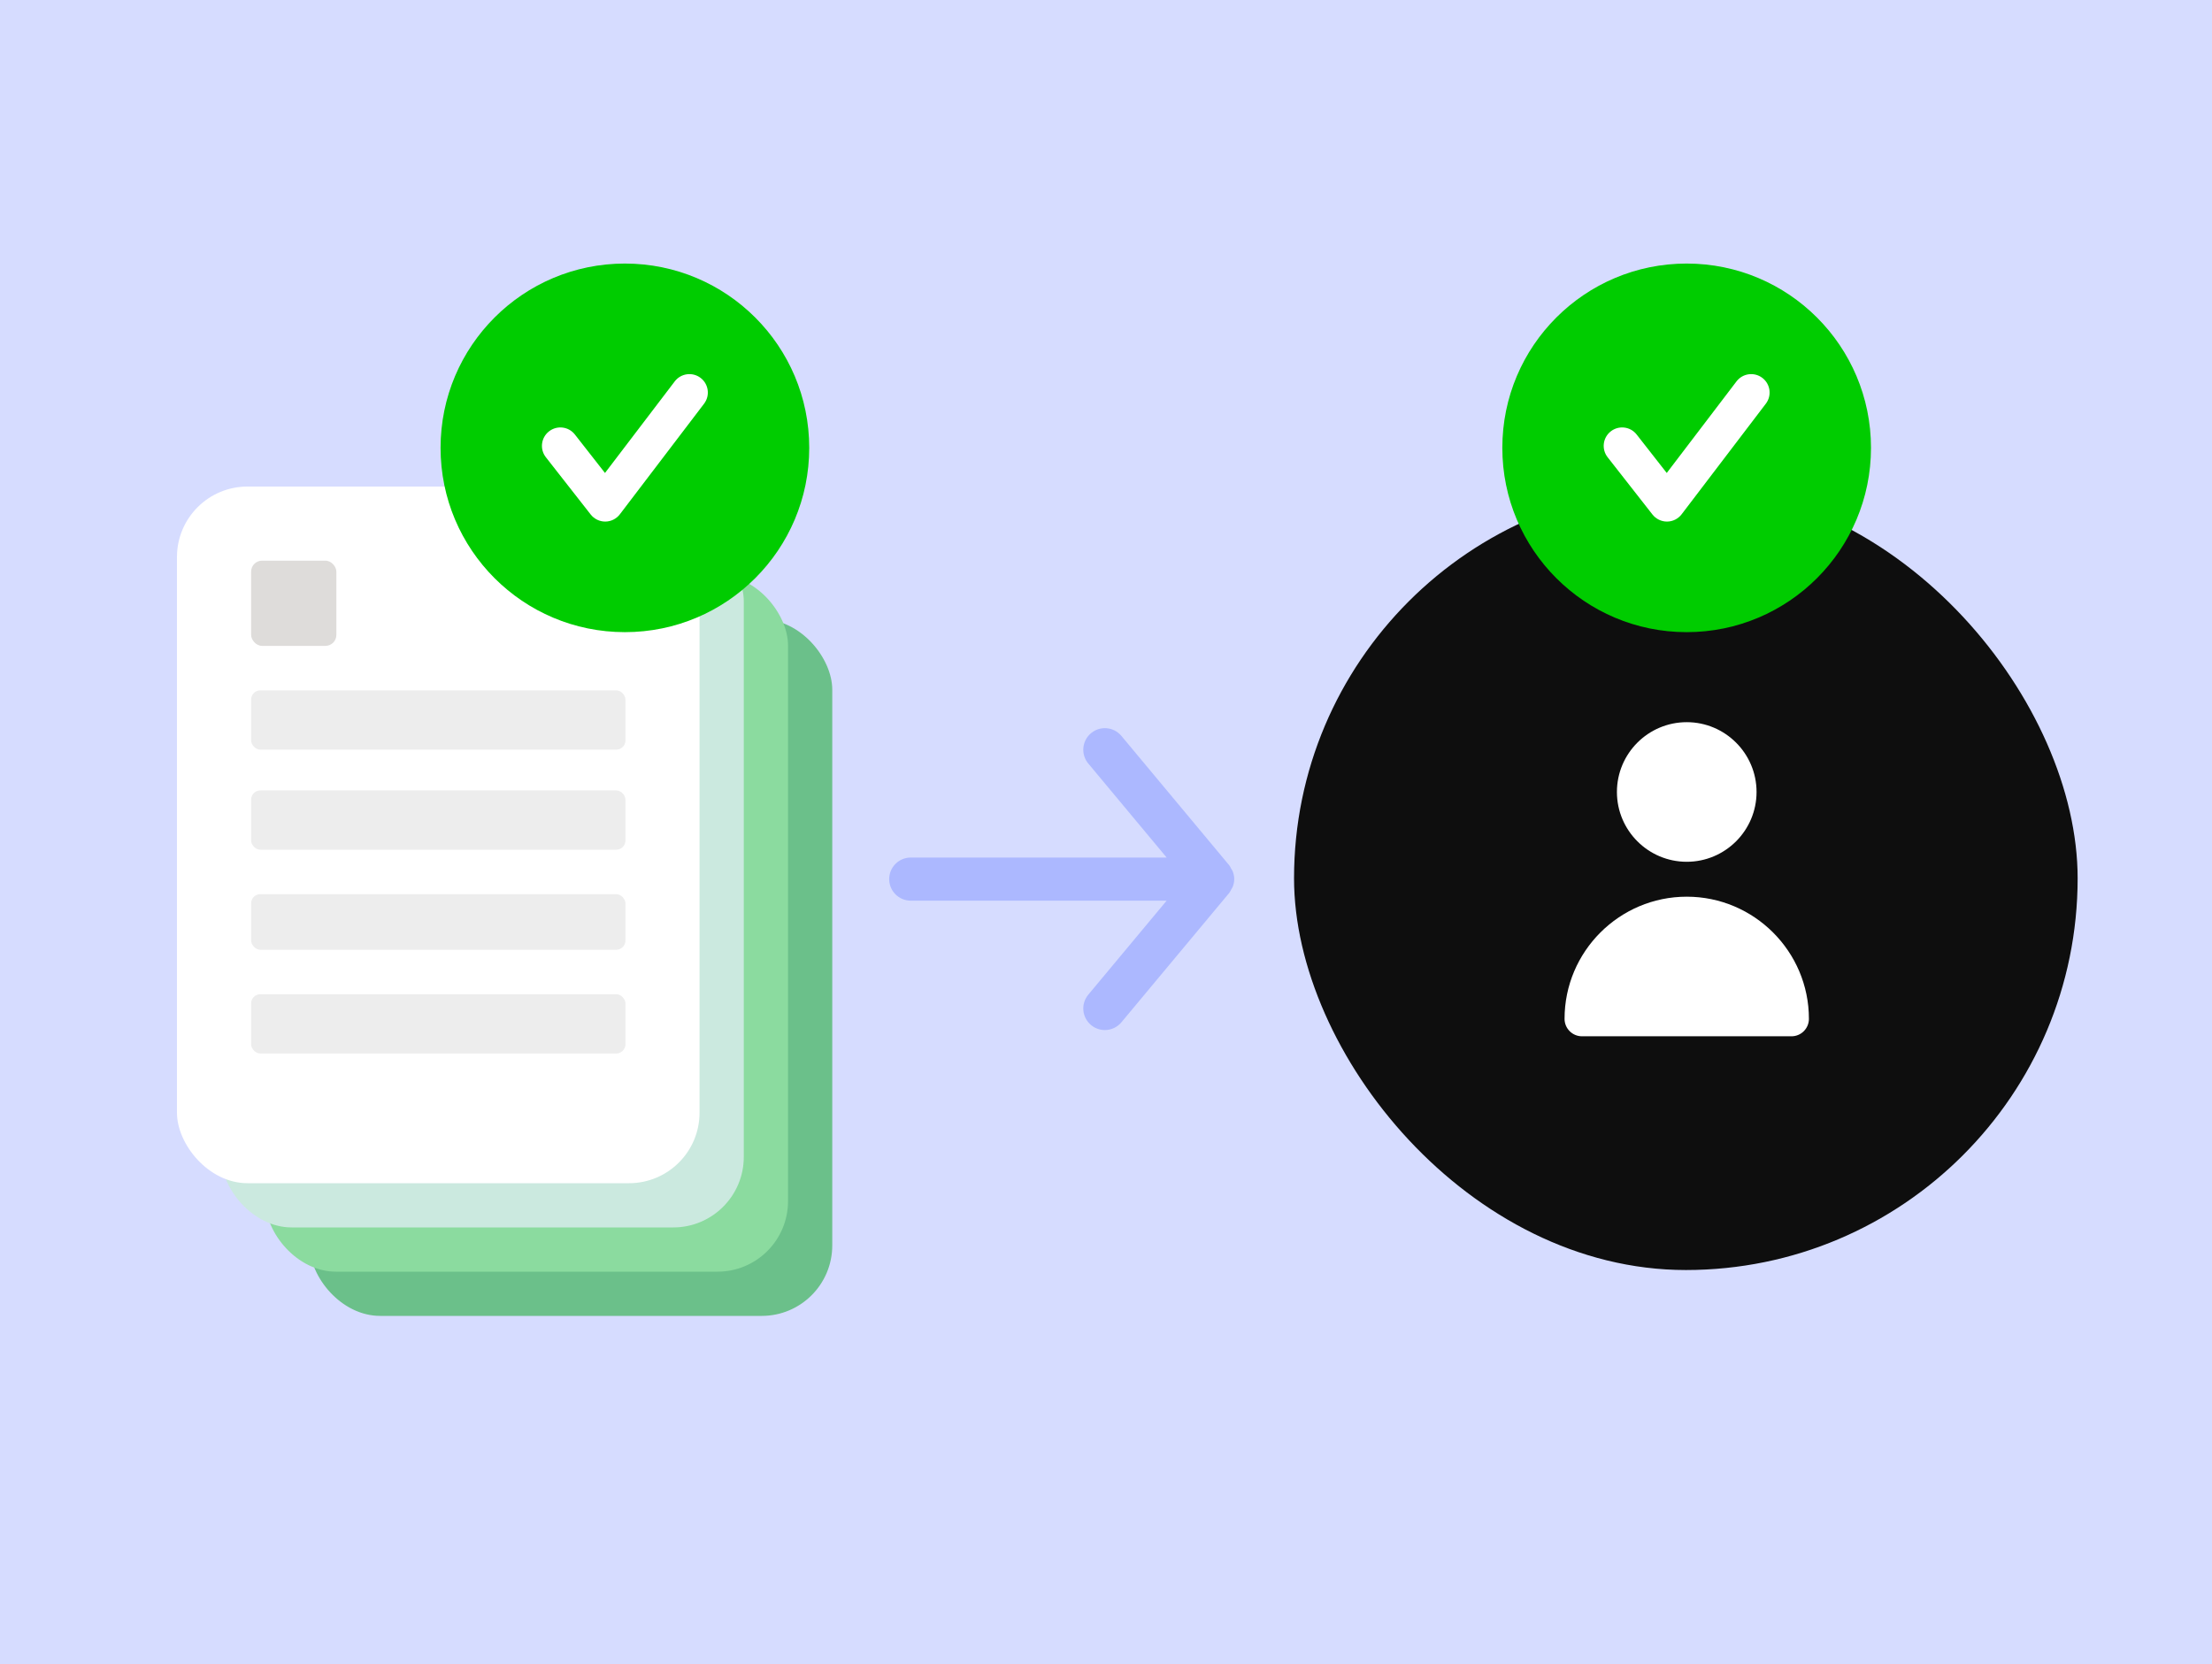
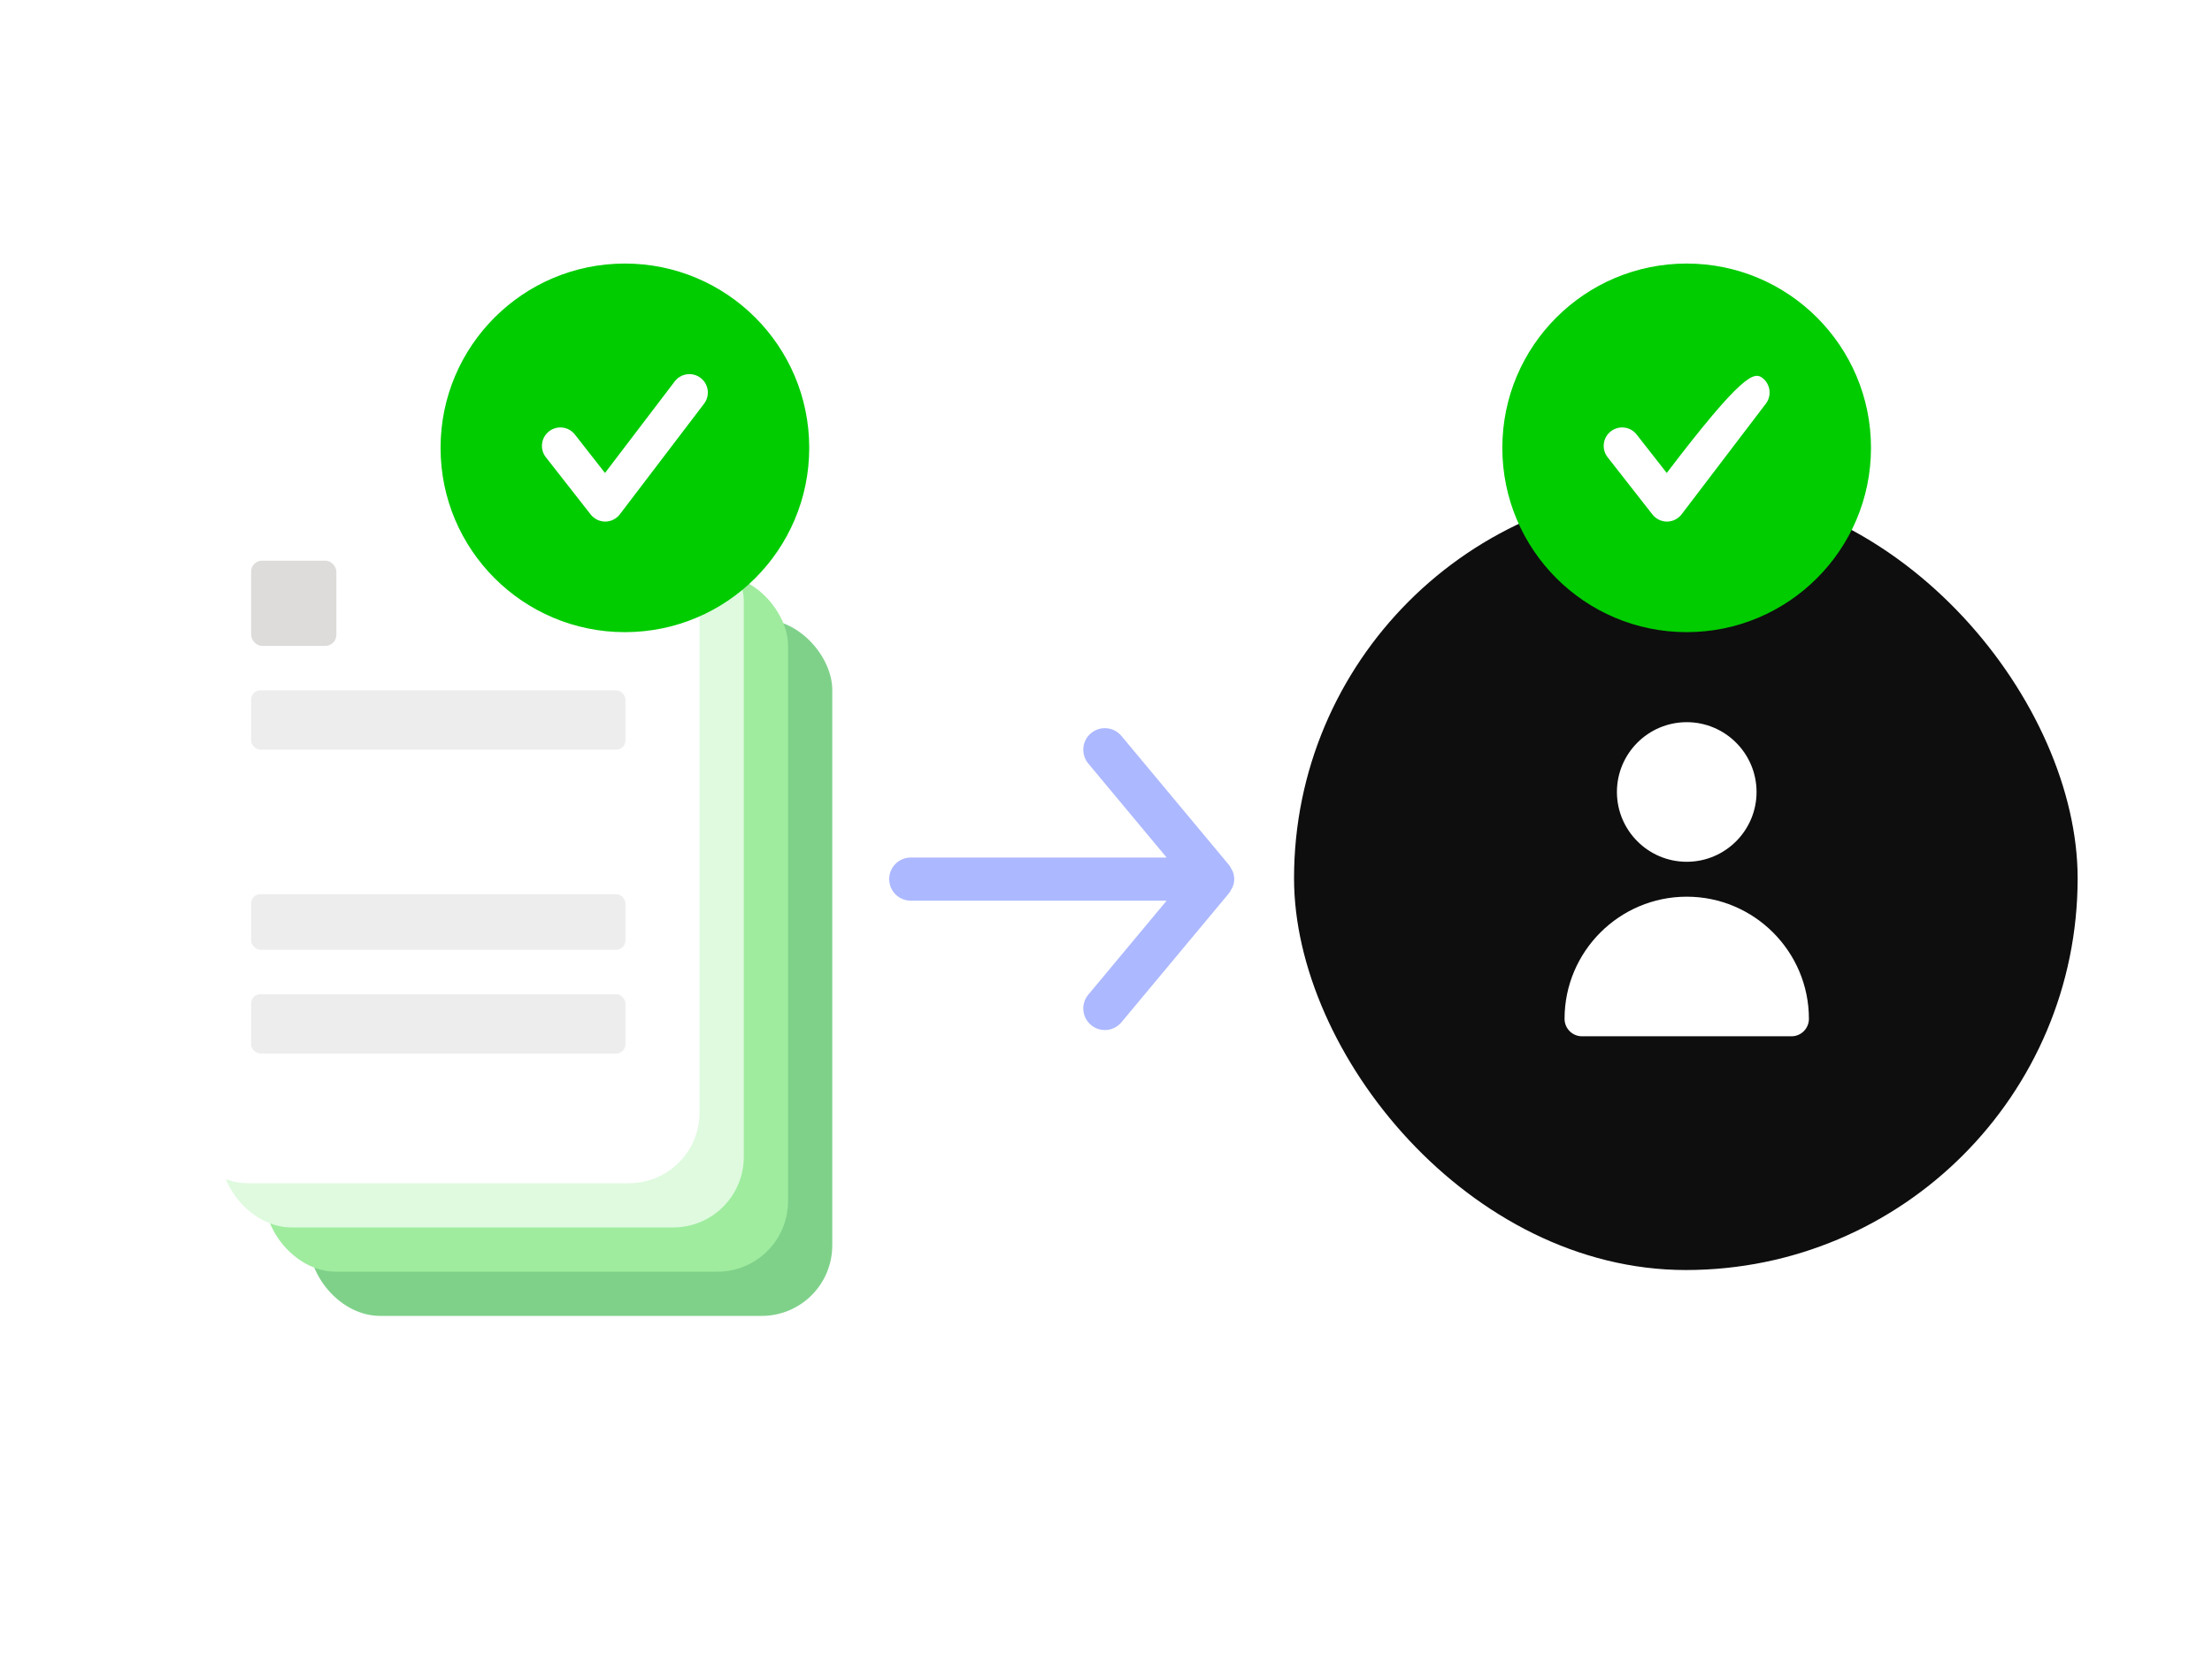
<svg xmlns="http://www.w3.org/2000/svg" width="400" height="301" viewBox="0 0 400 301" fill="none">
-   <rect width="400" height="301" fill="#D6DCFF" />
  <path d="M164.693 155.1H210.966L196.798 138.096C195.417 136.442 195.643 133.981 197.297 132.605C198.954 131.224 201.411 131.45 202.788 133.104L222.288 156.504C222.44 156.687 222.518 156.902 222.631 157.104C222.725 157.268 222.838 157.409 222.908 157.588C223.084 158.037 223.189 158.508 223.189 158.984L223.193 159L223.189 159.015C223.189 159.491 223.084 159.963 222.908 160.412C222.838 160.591 222.725 160.731 222.631 160.895C222.518 161.098 222.44 161.313 222.288 161.496L202.788 184.896C202.016 185.82 200.908 186.3 199.793 186.3C198.912 186.3 198.026 186.003 197.297 185.395C195.643 184.018 195.417 181.557 196.798 179.904L210.966 162.9H164.693C162.54 162.9 160.793 161.153 160.793 159C160.793 156.847 162.54 155.1 164.693 155.1Z" fill="#ACB8FF" />
  <rect x="234.004" y="88.004" width="141.7" height="141.7" rx="70.85" fill="#0E0E0E" />
  <path d="M305.016 162.18C317.195 162.18 327.109 172.09 327.109 184.273C327.109 186.015 325.698 187.429 323.953 187.429H286.078C284.333 187.429 282.922 186.015 282.922 184.273C282.922 172.09 292.836 162.18 305.016 162.18ZM305.016 130.617C311.978 130.617 317.64 136.279 317.64 143.242C317.64 150.205 311.978 155.867 305.016 155.867C298.053 155.867 292.391 150.205 292.391 143.242C292.391 136.279 298.053 130.617 305.016 130.617Z" fill="white" />
  <circle cx="307.221" cy="81.001" r="26.667" fill="white" />
-   <path d="M319.318 73.017L304.091 93.017C303.465 93.84 302.495 94.327 301.461 94.334H301.438C300.415 94.334 299.448 93.86 298.815 93.054L290.708 82.697C289.575 81.25 289.828 79.154 291.278 78.02C292.725 76.884 294.825 77.137 295.958 78.59L301.401 85.544L314.015 68.98C315.128 67.517 317.218 67.23 318.688 68.347C320.151 69.464 320.435 71.554 319.318 73.017ZM305.001 47.667C286.591 47.667 271.668 62.59 271.668 81C271.668 99.407 286.591 114.334 305.001 114.334C323.411 114.334 338.335 99.407 338.335 81C338.335 62.59 323.411 47.667 305.001 47.667Z" fill="#00CC00" />
+   <path d="M319.318 73.017L304.091 93.017C303.465 93.84 302.495 94.327 301.461 94.334H301.438C300.415 94.334 299.448 93.86 298.815 93.054L290.708 82.697C289.575 81.25 289.828 79.154 291.278 78.02C292.725 76.884 294.825 77.137 295.958 78.59L301.401 85.544C315.128 67.517 317.218 67.23 318.688 68.347C320.151 69.464 320.435 71.554 319.318 73.017ZM305.001 47.667C286.591 47.667 271.668 62.59 271.668 81C271.668 99.407 286.591 114.334 305.001 114.334C323.411 114.334 338.335 99.407 338.335 81C338.335 62.59 323.411 47.667 305.001 47.667Z" fill="#00CC00" />
  <g opacity="0.5">
    <rect x="56" y="112" width="94.5" height="126" rx="12.752" fill="#00A416" />
    <rect x="69.41" y="125.403" width="15.415" height="15.415" rx="1.986" fill="#00CC00" />
    <rect x="69.41" y="148.863" width="67.692" height="10.723" rx="1.667" fill="#00CC00" />
    <rect x="69.41" y="166.958" width="67.692" height="10.723" rx="1.667" fill="#00CC00" />
    <rect x="69.41" y="185.724" width="67.692" height="10.053" rx="1.667" fill="#00CC00" />
-     <rect x="69.41" y="203.819" width="67.692" height="10.723" rx="1.667" fill="#00CC00" />
    <rect x="48" y="104" width="94.5" height="126" rx="12.752" fill="#40D940" />
    <rect x="61.41" y="117.403" width="15.415" height="15.415" rx="1.986" fill="#40D940" />
    <rect x="61.41" y="140.863" width="67.692" height="10.723" rx="1.667" fill="#40D940" />
    <rect x="61.41" y="158.958" width="67.692" height="10.723" rx="1.667" fill="#40D940" />
    <rect x="61.41" y="177.724" width="67.692" height="10.053" rx="1.667" fill="#40D940" />
    <rect x="61.41" y="195.819" width="67.692" height="10.723" rx="1.667" fill="#40D940" />
    <rect x="40" y="96" width="94.5" height="126" rx="12.752" fill="#BFF6BF" />
    <rect x="53.41" y="109.403" width="15.415" height="15.415" rx="1.986" fill="#66EB66" />
    <rect x="53.41" y="132.863" width="67.692" height="10.723" rx="1.667" fill="#66EB66" />
    <rect x="53.41" y="150.958" width="67.692" height="10.723" rx="1.667" fill="#66EB66" />
-     <rect x="53.41" y="169.724" width="67.692" height="10.053" rx="1.667" fill="#66EB66" />
    <rect x="53.41" y="187.819" width="67.692" height="10.723" rx="1.667" fill="#66EB66" />
  </g>
  <rect x="32" y="88" width="94.5" height="126" rx="12.752" fill="white" />
  <rect x="45.41" y="101.403" width="15.415" height="15.415" rx="1.986" fill="#DEDCDA" />
  <rect x="45.41" y="124.863" width="67.692" height="10.723" rx="1.667" fill="#EDEDED" />
-   <rect x="45.41" y="142.958" width="67.692" height="10.723" rx="1.667" fill="#EDEDED" />
  <rect x="45.41" y="161.723" width="67.692" height="10.053" rx="1.667" fill="#EDEDED" />
  <rect x="45.41" y="179.819" width="67.692" height="10.723" rx="1.667" fill="#EDEDED" />
  <circle cx="115.221" cy="81.001" r="26.667" fill="white" />
  <path d="M127.318 73.017L112.091 93.017C111.465 93.84 110.495 94.327 109.461 94.334H109.438C108.415 94.334 107.448 93.86 106.815 93.054L98.708 82.697C97.575 81.25 97.828 79.154 99.278 78.02C100.725 76.884 102.825 77.137 103.958 78.59L109.401 85.544L122.015 68.98C123.128 67.517 125.218 67.23 126.688 68.347C128.151 69.464 128.435 71.554 127.318 73.017ZM113.001 47.667C94.591 47.667 79.668 62.59 79.668 81C79.668 99.407 94.591 114.334 113.001 114.334C131.411 114.334 146.335 99.407 146.335 81C146.335 62.59 131.411 47.667 113.001 47.667Z" fill="#00CC00" />
</svg>